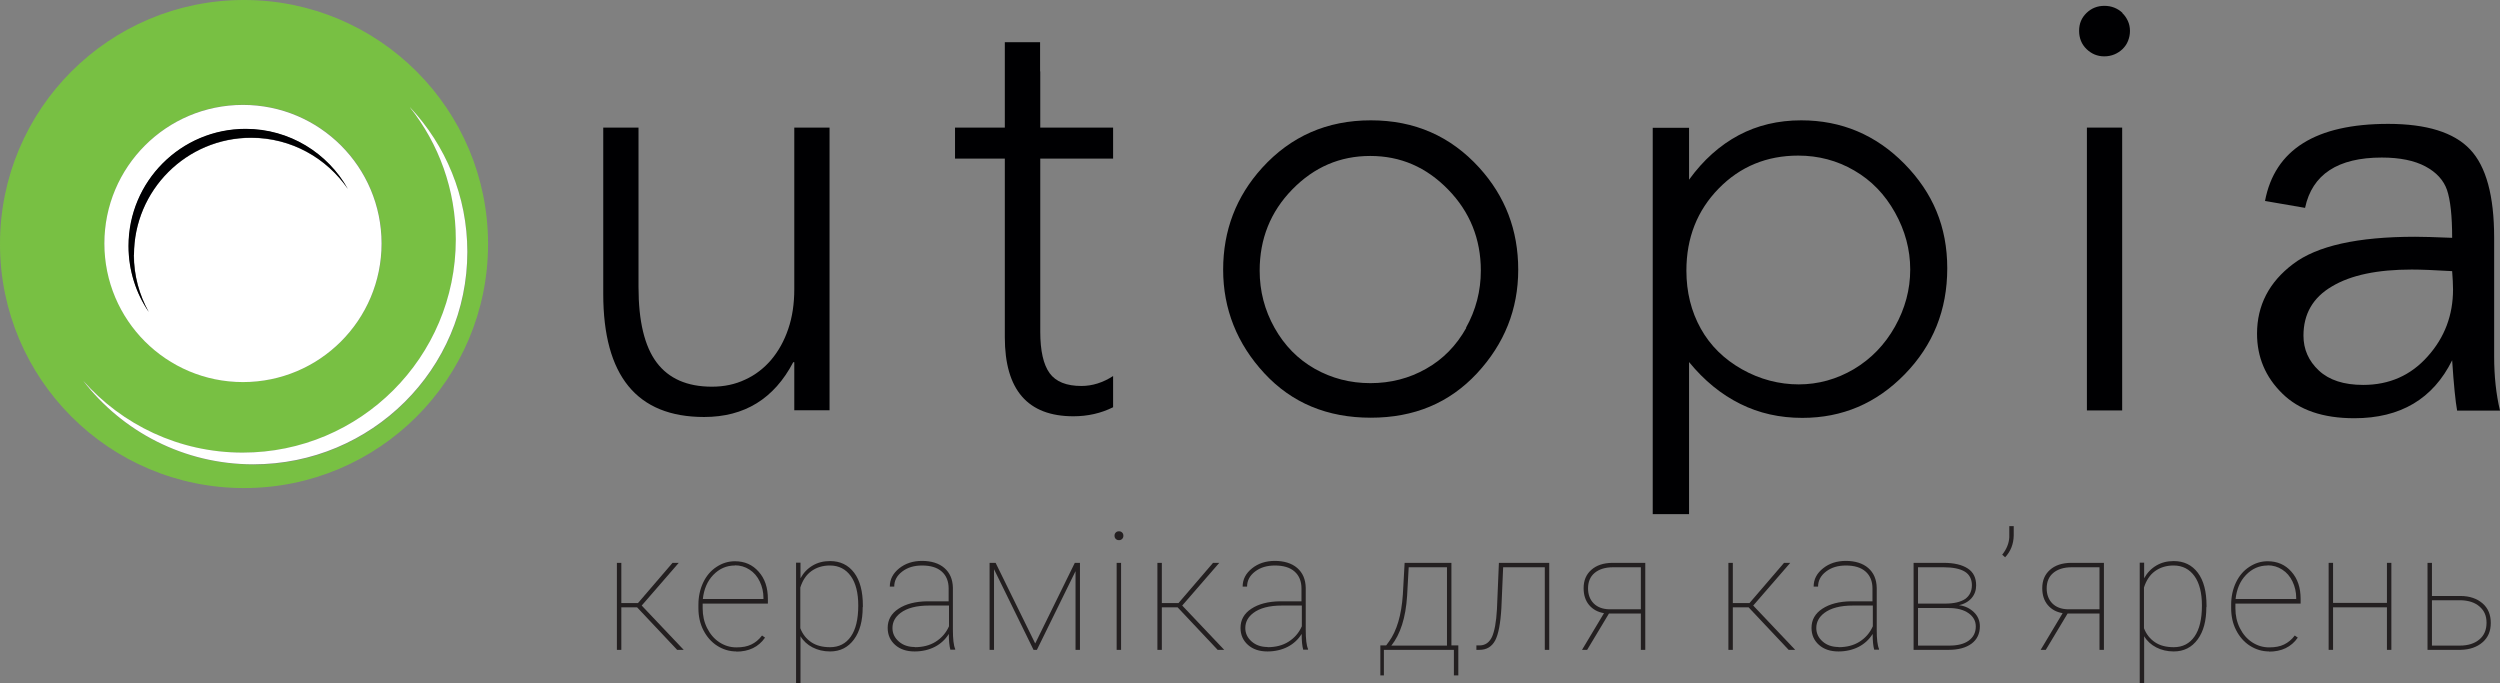
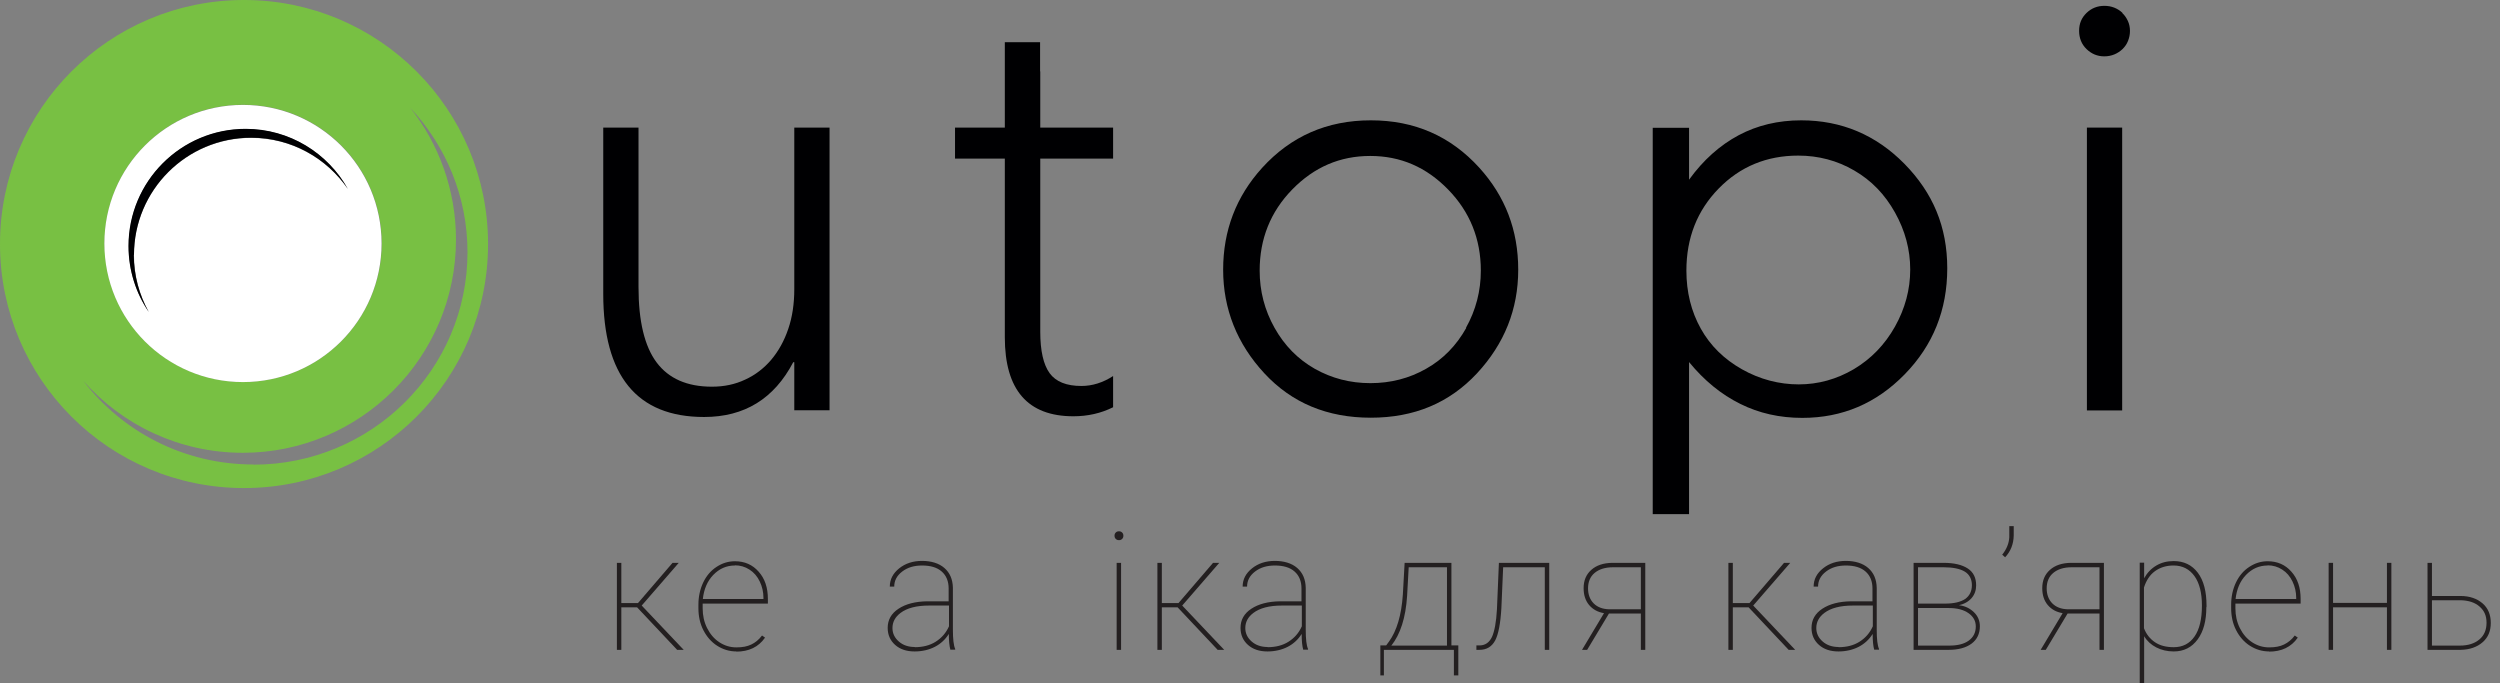
<svg xmlns="http://www.w3.org/2000/svg" id="Layer_2" data-name="Layer 2" viewBox="0 0 141.07 38.56">
  <rect x="0" y="0" width="141.07" height="38.56" fill="#808080" stroke="none" />
  <defs>
    <style> .cls-1 { fill: #fff; } .cls-2 { fill: #000002; } .cls-3 { fill: #77c043; } .cls-4 { fill: #231f20; } .cls-5 { fill: #78c043; } </style>
  </defs>
  <g id="_Слой_1" data-name="Слой 1">
    <g>
      <g>
        <g>
          <path class="cls-5" d="m13.77,0C6.16,0,0,6.16,0,13.77s6.16,13.77,13.77,13.77,13.77-6.16,13.77-13.77S21.37,0,13.77,0Zm2.45.51s0,0-.01.01c0,0,0,0,0,0l.02-.02Zm-2.5,5.4c4.32,0,7.82,3.5,7.82,7.82s-3.5,7.82-7.82,7.82-7.82-3.5-7.82-7.82,3.5-7.82,7.82-7.82Zm.58,20.3c-3.92,0-7.4-1.85-9.6-4.72,2.2,2.49,5.42,4.06,9,4.06,6.64,0,12.03-5.39,12.03-12.03,0-2.81-.97-5.4-2.58-7.44,2,2.14,3.23,5,3.23,8.15,0,6.62-5.41,11.99-12.08,11.99Z" />
          <path class="cls-1" d="m13.71,21.56c4.32,0,7.82-3.5,7.82-7.82s-3.5-7.82-7.82-7.82-7.82,3.5-7.82,7.82,3.5,7.82,7.82,7.82Zm.15-14.28c2.48,0,4.64,1.37,5.77,3.39-1.19-1.74-3.19-2.89-5.46-2.89-3.65,0-6.61,2.96-6.61,6.61,0,1.17.31,2.27.84,3.22-.72-1.06-1.14-2.34-1.14-3.72,0-3.65,2.96-6.61,6.61-6.61Z" />
-           <path class="cls-3" d="m16.22.51l-.02.02s0,0,0,0c0,0,0,0,.01-.01Z" />
          <path class="cls-2" d="m7.56,14.38c0-3.65,2.96-6.61,6.61-6.61,2.27,0,4.27,1.15,5.46,2.89-1.13-2.02-3.29-3.39-5.77-3.39-3.65,0-6.61,2.96-6.61,6.61,0,1.38.42,2.66,1.14,3.72-.53-.95-.84-2.05-.84-3.22Z" />
-           <path class="cls-1" d="m23.14,6.07c1.62,2.05,2.58,4.63,2.58,7.44,0,6.65-5.39,12.03-12.03,12.03-3.58,0-6.8-1.57-9-4.06,2.21,2.87,5.69,4.72,9.6,4.72,6.67,0,12.08-5.37,12.08-11.99,0-3.15-1.23-6.02-3.23-8.15Z" />
        </g>
        <g>
          <path class="cls-2" d="m44.82,16.32c0,.82-.11,1.57-.34,2.24-.23.68-.55,1.25-.96,1.74-.41.48-.9.86-1.47,1.12-.57.27-1.19.4-1.88.4-1.4,0-2.44-.46-3.12-1.37-.68-.91-1.02-2.33-1.02-4.24V7.2h-1.99v9.38c0,4.63,1.9,6.95,5.69,6.95,2.28,0,3.95-1.03,5.03-3.09h.06v2.71h1.99V7.2h-1.99v9.12Z" />
          <path class="cls-2" d="m58.69,4.03v-1.65h-1.99v4.82h-2.81v1.75h2.81v10.08c0,2.97,1.29,4.46,3.87,4.46.81,0,1.56-.17,2.24-.51v-1.76c-.57.37-1.17.56-1.79.56-.84,0-1.44-.24-1.79-.72-.35-.48-.53-1.26-.53-2.34v-9.77h4.11v-1.75h-4.11v-3.17Z" />
          <path class="cls-2" d="m77.35,6.79c-2.47,0-4.51.9-6.13,2.68-1.47,1.62-2.2,3.54-2.2,5.75s.78,4.18,2.33,5.85c1.55,1.67,3.55,2.5,6,2.5s4.43-.83,5.99-2.5c1.55-1.67,2.33-3.62,2.33-5.85s-.73-4.14-2.2-5.76c-1.62-1.78-3.65-2.67-6.11-2.67Zm5.39,11.71c-.56,1-1.31,1.77-2.27,2.31-.95.54-2,.81-3.14.81s-2.18-.27-3.14-.81c-.95-.54-1.71-1.31-2.27-2.31-.56-1-.84-2.07-.84-3.23,0-1.79.61-3.32,1.84-4.58,1.23-1.26,2.69-1.89,4.4-1.89s3.16.63,4.39,1.89c1.23,1.26,1.85,2.79,1.85,4.58,0,1.15-.28,2.23-.84,3.23Z" />
          <path class="cls-2" d="m101.64,6.79c-1.3,0-2.48.28-3.53.84-1.05.56-1.99,1.39-2.8,2.51v-2.93h-2.05v21.8h2.05v-8.58c.86,1.05,1.82,1.83,2.89,2.36,1.06.53,2.23.79,3.5.79,2.26,0,4.18-.82,5.78-2.46,1.6-1.64,2.4-3.63,2.4-5.98s-.81-4.26-2.42-5.9c-1.61-1.63-3.55-2.45-5.82-2.45Zm5.29,11.64c-.58,1.03-1.35,1.82-2.32,2.4-.97.57-2.01.86-3.11.86s-2.19-.28-3.2-.85c-1.01-.57-1.79-1.33-2.33-2.3-.54-.97-.81-2.06-.81-3.27,0-1.85.61-3.39,1.82-4.63,1.21-1.24,2.71-1.86,4.49-1.86,1.14,0,2.2.28,3.16.84.97.56,1.73,1.35,2.3,2.37.57,1.02.86,2.09.86,3.22s-.29,2.2-.86,3.22Z" />
          <path class="cls-2" d="m119.76.72c-.13-.12-.28-.22-.46-.29-.18-.07-.36-.1-.56-.1-.38,0-.72.13-1,.4-.28.27-.42.6-.42,1.01s.14.76.42,1.03c.28.27.61.41,1,.41.21,0,.4-.04.57-.11.17-.07.32-.17.46-.3.13-.13.24-.28.31-.46.07-.18.11-.36.11-.56,0-.21-.04-.4-.12-.57-.08-.17-.18-.32-.31-.44Z" />
          <rect class="cls-2" x="117.76" y="7.2" width="1.99" height="15.96" />
-           <path class="cls-2" d="m140.74,20.11v-6.69c0-2.37-.45-4.03-1.36-4.99-.91-.96-2.45-1.44-4.62-1.44-4.08,0-6.4,1.45-6.95,4.35l2.26.39c.4-1.89,1.85-2.84,4.33-2.84,1.02,0,1.84.17,2.46.5.62.33,1.03.78,1.22,1.33.19.56.29,1.46.29,2.7-.96-.04-1.65-.06-2.09-.06-3.24,0-5.54.51-6.89,1.54-1.35,1.02-2.03,2.33-2.03,3.93,0,1.31.47,2.44,1.42,3.37.95.94,2.3,1.4,4.07,1.4,2.6,0,4.44-1.09,5.52-3.27.09,1.39.19,2.34.28,2.84h2.42c-.22-.92-.33-1.94-.33-3.05Zm-3.75,0c-.95,1.07-2.16,1.61-3.64,1.61-1.09,0-1.92-.27-2.5-.81-.58-.54-.87-1.2-.87-1.97,0-1.22.53-2.15,1.61-2.78,1.07-.64,2.57-.95,4.5-.95.52,0,1.28.03,2.28.09.03.4.05.74.05,1.03,0,1.45-.47,2.71-1.43,3.78Z" />
        </g>
      </g>
      <g>
        <path class="cls-4" d="m35.96,34.27h-.9v2.4h-.25v-4.91h.25v2.27h.94l1.95-2.27h.35l-2.09,2.41,2.37,2.5h-.37l-2.26-2.4Z" />
        <path class="cls-4" d="m41.56,36.76c-.4,0-.76-.11-1.09-.32s-.59-.51-.78-.88-.28-.79-.28-1.24v-.2c0-.45.09-.87.27-1.25s.43-.67.75-.88.66-.32,1.04-.32c.55,0,1,.2,1.34.59.35.39.52.9.52,1.54v.26h-3.68v.27c0,.4.08.77.25,1.11s.4.61.69.8c.29.19.61.29.96.29s.61-.05.84-.16c.23-.11.44-.28.61-.51l.17.12c-.37.53-.91.79-1.63.79Zm-.09-4.85c-.48,0-.88.18-1.22.53s-.53.81-.59,1.36h3.42v-.06c0-.33-.07-.64-.21-.93s-.33-.51-.58-.67-.52-.24-.83-.24Z" />
-         <path class="cls-4" d="m48.68,34.26c0,.77-.16,1.37-.49,1.82s-.78.68-1.35.68c-.37,0-.7-.08-.99-.23s-.52-.36-.68-.63v2.65h-.25v-6.8h.25v.88c.17-.31.4-.55.69-.72s.61-.25.98-.25c.57,0,1.03.22,1.36.66.33.44.49,1.06.49,1.85v.08Zm-.25-.1c0-.7-.14-1.26-.42-1.65s-.67-.6-1.18-.6c-.41,0-.76.11-1.05.32s-.49.52-.62.92v2.3c.13.34.34.6.62.79s.64.28,1.06.28c.5,0,.89-.2,1.17-.6s.42-.98.42-1.75Z" />
        <path class="cls-4" d="m53.63,36.67c-.06-.21-.09-.51-.09-.9-.19.31-.46.56-.79.73s-.72.26-1.14.26c-.45,0-.82-.12-1.1-.37s-.42-.57-.42-.96c0-.45.2-.81.61-1.08s.95-.41,1.62-.42h1.21v-.72c0-.41-.13-.73-.39-.96s-.63-.34-1.11-.34c-.45,0-.82.11-1.12.34s-.45.51-.45.85h-.25c0-.41.18-.75.53-1.03s.78-.42,1.29-.42.95.13,1.26.4.47.64.48,1.12v2.35c0,.54.04.9.13,1.1v.04h-.28Zm-2.02-.15c.46,0,.86-.1,1.19-.31s.58-.49.75-.87v-1.17h-1.13c-.7,0-1.24.14-1.61.42-.3.23-.45.51-.45.85,0,.3.12.55.36.76s.54.31.91.31Z" />
-         <path class="cls-4" d="m58.42,36.3l2.23-4.54h.29v4.91h-.25v-4.44l-2.18,4.44h-.19l-2.23-4.55v4.55h-.25v-4.91h.34l2.23,4.54Z" />
        <path class="cls-4" d="m62.89,30.23c0-.07.02-.13.07-.18s.11-.07.18-.07.13.02.18.07.07.11.07.18-.02.13-.07.18-.11.07-.18.07-.13-.02-.18-.07-.07-.11-.07-.18Zm.37,6.44h-.25v-4.91h.25v4.91Z" />
        <path class="cls-4" d="m66.46,34.27h-.9v2.4h-.25v-4.91h.25v2.27h.94l1.95-2.27h.35l-2.09,2.41,2.37,2.5h-.37l-2.26-2.4Z" />
        <path class="cls-4" d="m73.54,36.67c-.06-.21-.09-.51-.09-.9-.19.31-.46.56-.79.73s-.72.26-1.14.26c-.45,0-.82-.12-1.1-.37s-.42-.57-.42-.96c0-.45.2-.81.61-1.08s.95-.41,1.62-.42h1.21v-.72c0-.41-.13-.73-.39-.96s-.63-.34-1.11-.34c-.45,0-.82.11-1.12.34s-.45.51-.45.85h-.25c0-.41.18-.75.53-1.03s.78-.42,1.29-.42.95.13,1.26.4.47.64.48,1.12v2.35c0,.54.04.9.13,1.1v.04h-.28Zm-2.02-.15c.46,0,.86-.1,1.19-.31s.58-.49.75-.87v-1.17h-1.13c-.7,0-1.24.14-1.61.42-.3.23-.45.51-.45.85,0,.3.12.55.36.76s.54.31.91.31Z" />
        <path class="cls-4" d="m78.21,36.43l.17-.23c.44-.61.7-1.49.78-2.65l.1-1.79h2.64v4.66h.39v1.69h-.25v-1.44h-3.95v1.44h-.2v-1.69h.33Zm.3,0h3.14v-4.42h-2.16l-.09,1.62c-.08,1.23-.38,2.16-.89,2.8Z" />
        <path class="cls-4" d="m87.42,31.76v4.91h-.25v-4.66h-2.35l-.1,2.3c-.05.88-.17,1.49-.35,1.83-.19.35-.48.53-.89.53h-.17v-.25h.2c.31-.01.53-.17.68-.48.14-.31.24-.83.28-1.56l.11-2.62h2.84Z" />
        <path class="cls-4" d="m92.84,31.76v4.91h-.25v-2.05h-1.8l-1.23,2.05h-.29l1.24-2.07c-.35-.06-.63-.21-.84-.46-.21-.25-.31-.57-.31-.95,0-.43.14-.77.43-1.03.29-.26.68-.39,1.18-.4h1.86Zm-3.23,1.44c0,.35.11.64.32.85.21.21.5.32.86.33h1.8v-2.37h-1.57c-.44,0-.79.11-1.04.32-.25.21-.37.5-.37.88Z" />
        <path class="cls-4" d="m98.68,34.27h-.9v2.4h-.25v-4.91h.25v2.27h.94l1.95-2.27h.35l-2.09,2.41,2.37,2.5h-.37l-2.26-2.4Z" />
        <path class="cls-4" d="m105.76,36.67c-.06-.21-.09-.51-.09-.9-.19.31-.46.56-.79.73s-.72.26-1.14.26c-.45,0-.82-.12-1.1-.37s-.42-.57-.42-.96c0-.45.2-.81.61-1.08s.95-.41,1.62-.42h1.21v-.72c0-.41-.13-.73-.39-.96s-.63-.34-1.11-.34c-.45,0-.82.11-1.12.34s-.45.51-.45.85h-.25c0-.41.18-.75.53-1.03s.78-.42,1.29-.42.95.13,1.26.4.47.64.48,1.12v2.35c0,.54.04.9.13,1.1v.04h-.28Zm-2.02-.15c.46,0,.86-.1,1.19-.31s.58-.49.75-.87v-1.17h-1.13c-.7,0-1.24.14-1.61.42-.3.23-.45.51-.45.85,0,.3.12.55.36.76s.54.31.91.31Z" />
        <path class="cls-4" d="m107.98,36.67v-4.91h1.69c.6,0,1.05.11,1.37.32s.47.53.47.95c0,.27-.08.51-.25.71s-.41.34-.72.41h0c.33.04.61.17.84.39s.34.49.34.8c0,.42-.16.75-.47.98s-.74.35-1.3.35h-1.98Zm.25-2.61h1.53c.5,0,.87-.09,1.13-.26.25-.18.38-.44.38-.78s-.14-.61-.41-.77c-.27-.16-.67-.24-1.19-.24h-1.44v2.06Zm0,.25v2.12h1.76c.47,0,.84-.09,1.1-.28s.4-.45.4-.8c0-.31-.14-.56-.41-.75s-.64-.29-1.11-.29h-1.74Z" />
        <path class="cls-4" d="m113.15,31.45l-.17-.15c.25-.31.38-.64.4-.98v-.63h.25v.53c-.01.48-.17.89-.48,1.22Z" />
        <path class="cls-4" d="m118.72,31.76v4.91h-.25v-2.05h-1.8l-1.23,2.05h-.29l1.24-2.07c-.35-.06-.63-.21-.84-.46-.21-.25-.31-.57-.31-.95,0-.43.14-.77.43-1.03.29-.26.68-.39,1.18-.4h1.86Zm-3.23,1.44c0,.35.11.64.32.85.21.21.5.32.86.33h1.8v-2.37h-1.57c-.44,0-.79.11-1.04.32-.25.21-.37.5-.37.88Z" />
        <path class="cls-4" d="m124.5,34.26c0,.77-.16,1.37-.49,1.82s-.78.68-1.35.68c-.37,0-.7-.08-.99-.23s-.52-.36-.68-.63v2.65h-.25v-6.8h.25v.88c.17-.31.4-.55.69-.72s.61-.25.98-.25c.57,0,1.03.22,1.36.66s.49,1.06.49,1.85v.08Zm-.25-.1c0-.7-.14-1.26-.42-1.65s-.67-.6-1.18-.6c-.41,0-.76.11-1.05.32s-.49.52-.62.92v2.3c.13.34.34.6.62.79s.64.28,1.06.28c.5,0,.89-.2,1.17-.6s.42-.98.42-1.75Z" />
        <path class="cls-4" d="m128.05,36.76c-.4,0-.76-.11-1.09-.32-.33-.21-.59-.51-.78-.88s-.28-.79-.28-1.24v-.2c0-.45.09-.87.27-1.25s.43-.67.75-.88.66-.32,1.04-.32c.55,0,1,.2,1.34.59.35.39.52.9.52,1.54v.26h-3.68v.27c0,.4.08.77.25,1.11s.4.61.69.8c.29.19.61.29.96.29s.61-.05.84-.16c.23-.11.44-.28.61-.51l.17.12c-.37.53-.91.79-1.63.79Zm-.09-4.85c-.48,0-.88.18-1.22.53s-.53.81-.59,1.36h3.42v-.06c0-.33-.07-.64-.21-.93s-.33-.51-.58-.67-.52-.24-.83-.24Z" />
        <path class="cls-4" d="m134.94,36.67h-.25v-2.4h-3.04v2.4h-.25v-4.91h.25v2.26h3.04v-2.26h.25v4.91Z" />
        <path class="cls-4" d="m137.23,33.63h1.61c.52,0,.94.15,1.25.42s.46.64.46,1.1-.15.82-.46,1.09-.72.42-1.25.43h-1.86v-4.91h.25v1.87Zm0,.25v2.55h1.57c.47,0,.84-.12,1.11-.35s.4-.54.4-.94-.13-.68-.39-.91-.62-.35-1.08-.36h-1.6Z" />
      </g>
    </g>
  </g>
</svg>